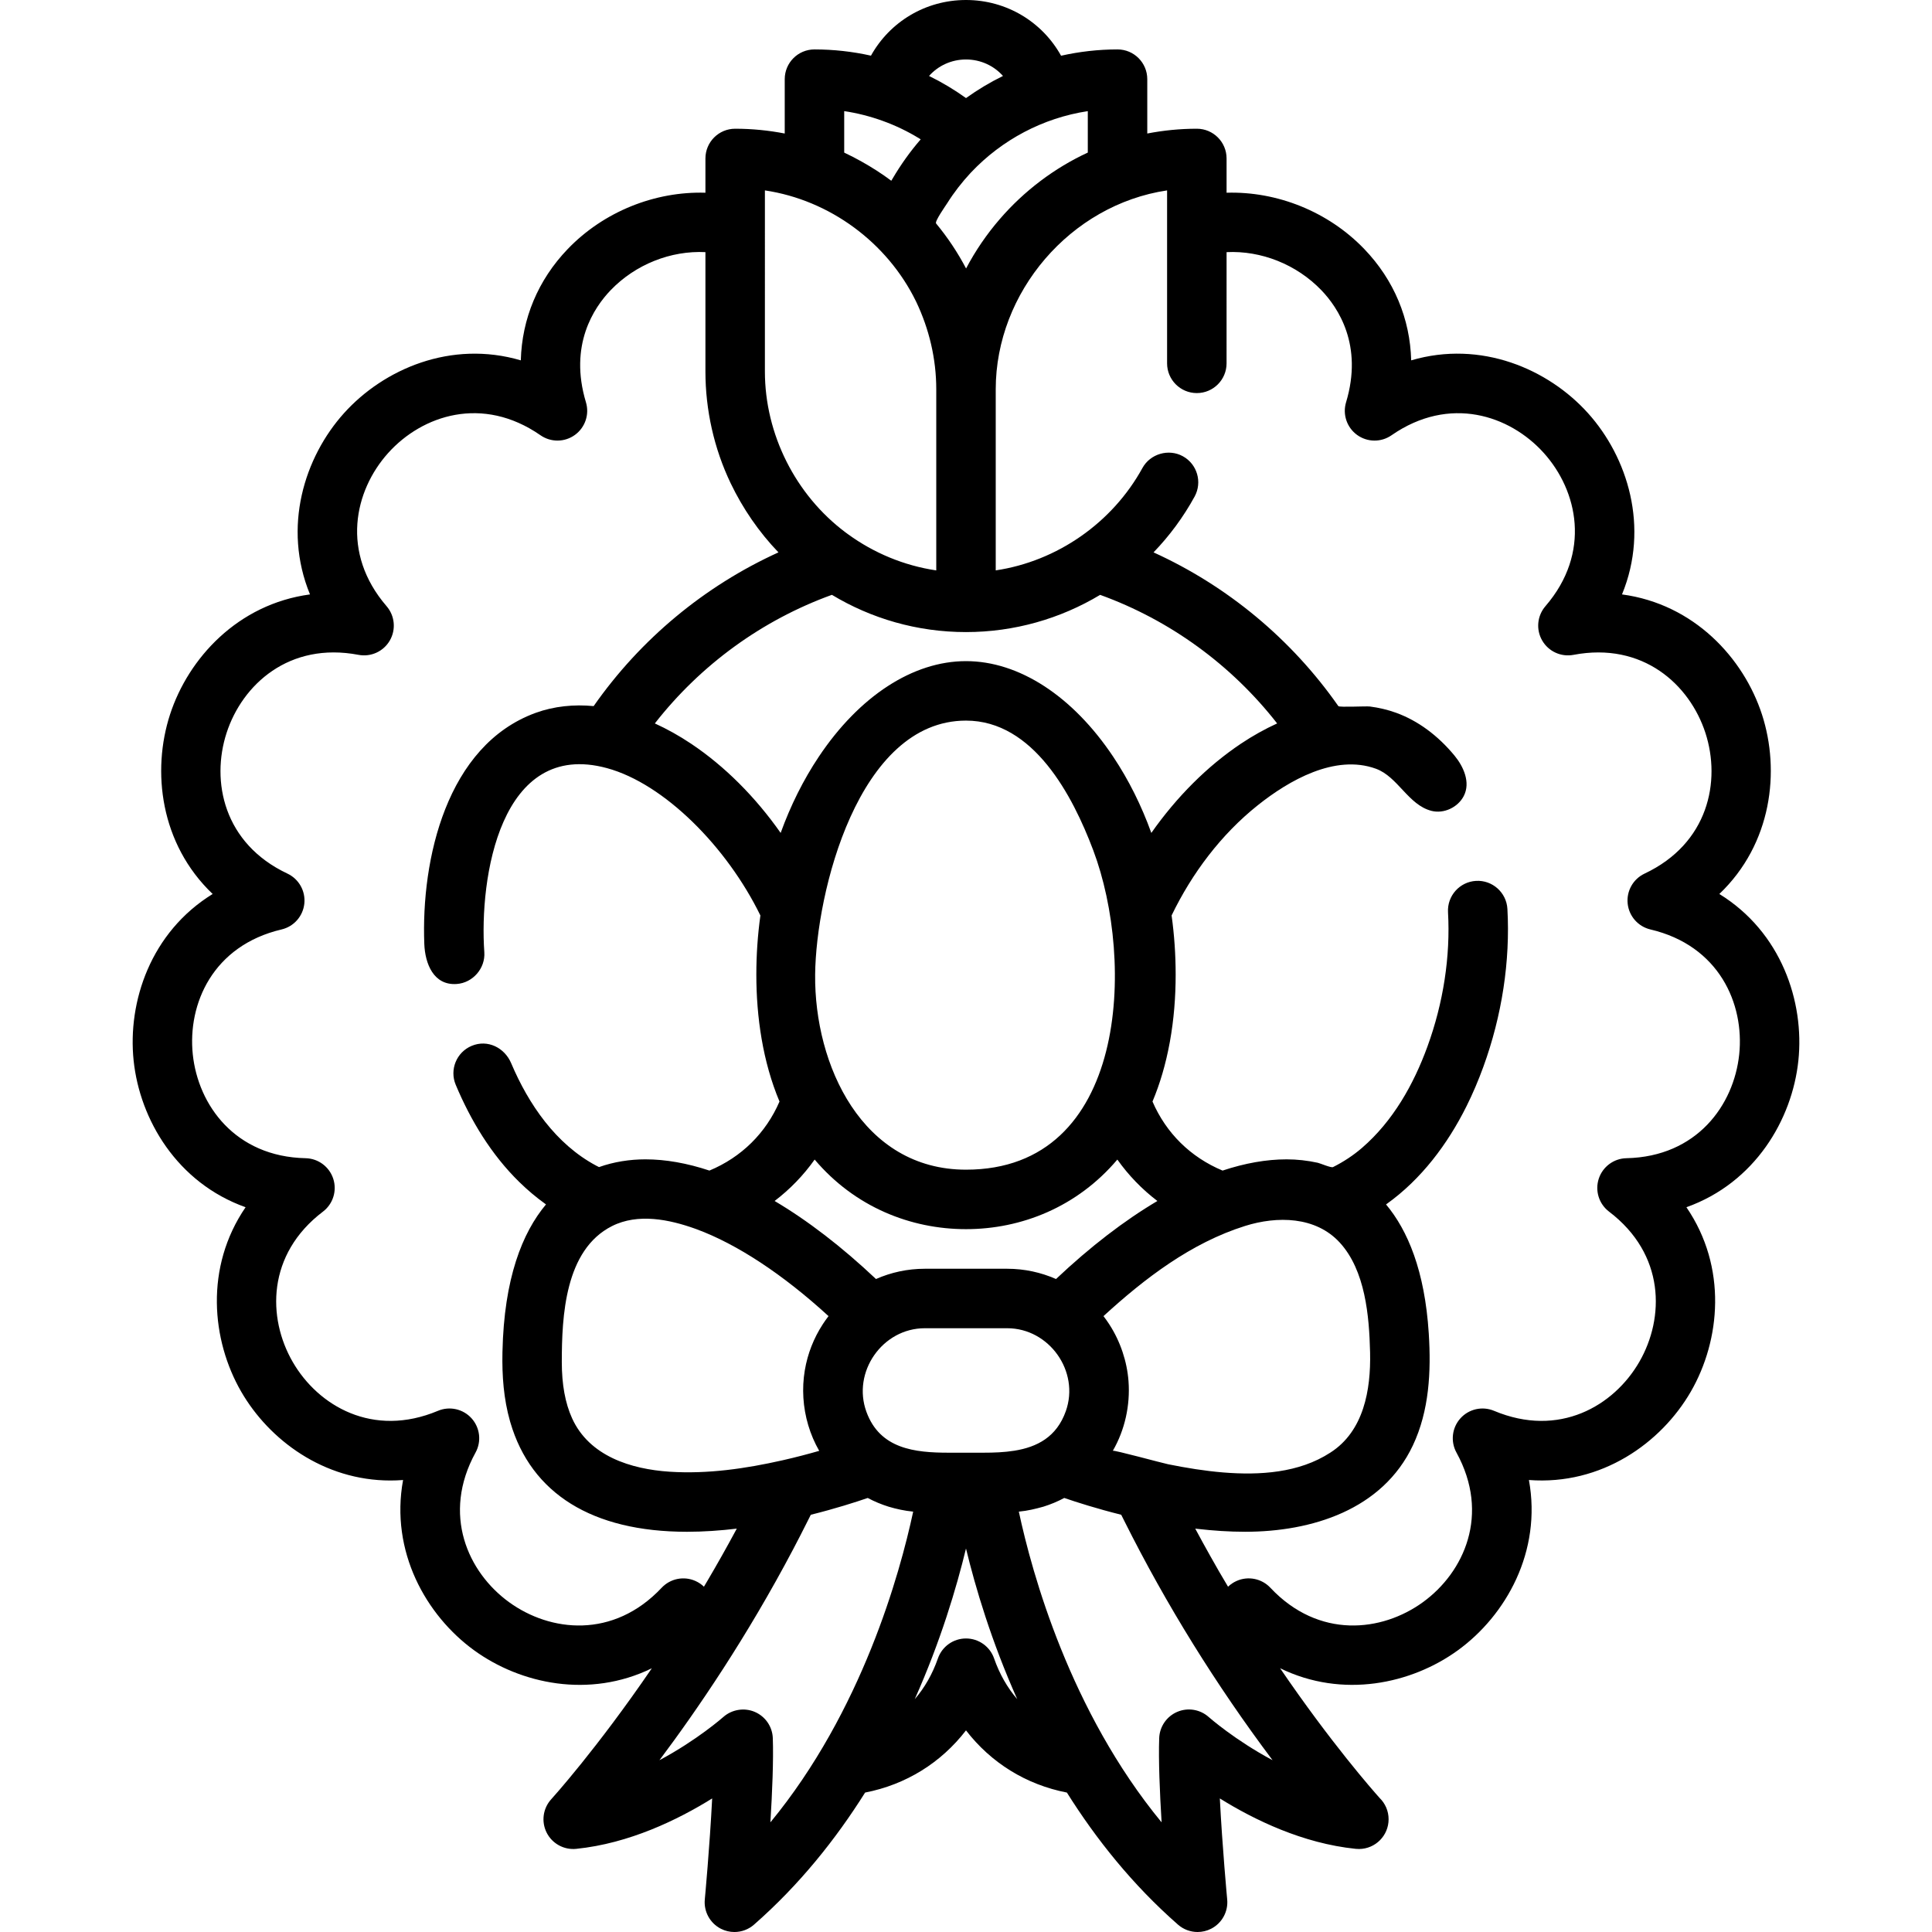
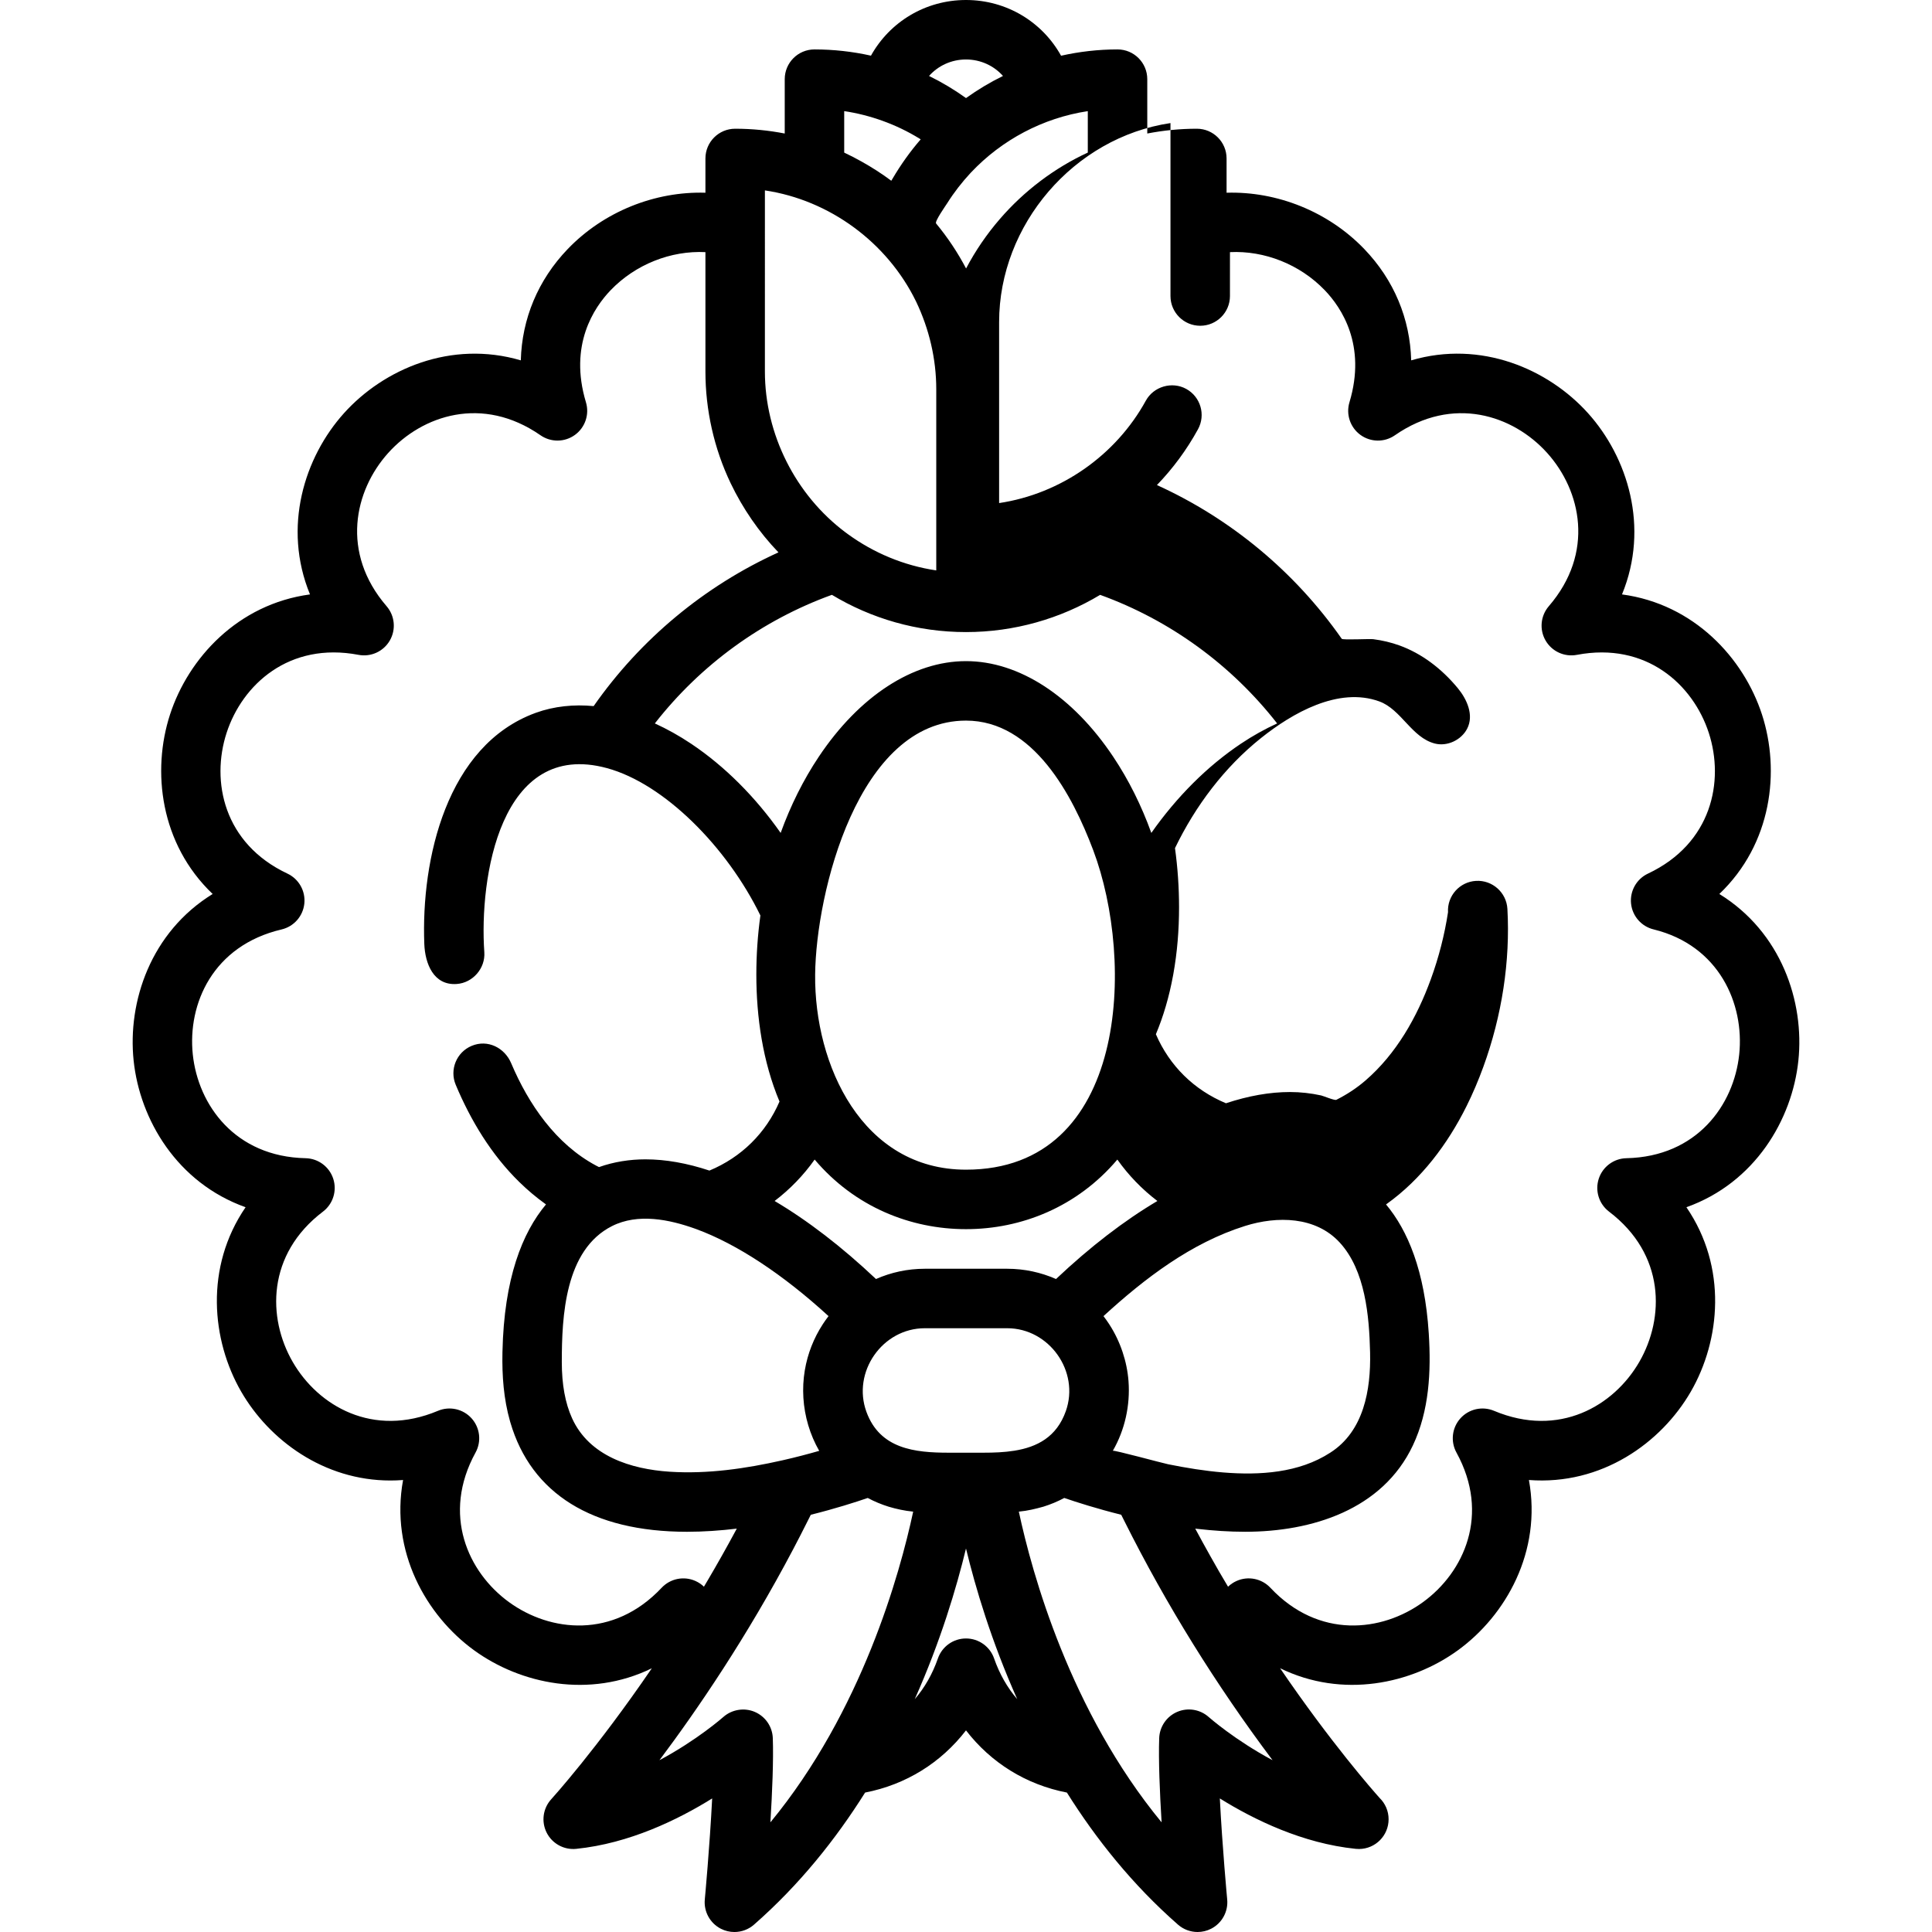
<svg xmlns="http://www.w3.org/2000/svg" fill="#000000" height="800px" width="800px" version="1.1" id="Layer_1" viewBox="0 0 511.999 511.999" xml:space="preserve">
  <g>
    <g>
-       <path d="M455.642,236.913c13.953-13.304,16.156-32.616,11.301-47.557c-4.855-14.94-17.988-29.269-37.096-31.831    c7.335-17.829,1.493-36.367-9.019-48.042c-10.513-11.677-28.343-19.426-46.848-13.987c-0.296-11.007-4.542-21.287-12.43-29.498    c-9.556-9.948-23.13-15.324-36.495-14.923v-9.08c0-4.352-3.529-7.881-7.881-7.881c-4.492,0-8.88,0.446-13.135,1.269V20.978    c0-4.352-3.529-7.881-7.881-7.881c-5.098,0-10.108,0.581-14.963,1.67C276.21,5.798,266.738,0,256,0    c-10.731,0-20.197,5.791-25.186,14.75c-4.883-1.086-9.901-1.653-14.972-1.653c-4.352,0-7.881,3.529-7.881,7.881v14.405    c-4.255-0.823-8.643-1.269-13.135-1.269c-4.352,0-7.881,3.529-7.881,7.881v9.08c-13.364-0.401-26.939,4.974-36.494,14.923    c-7.888,8.212-12.134,18.492-12.431,29.498c-18.502-5.436-36.335,2.312-46.848,13.987c-10.511,11.675-16.354,30.212-9.019,48.042    c-19.106,2.564-32.242,16.892-37.096,31.831c-4.855,14.94-2.652,34.252,11.3,47.557c-16.414,10.112-22.584,28.544-20.942,44.167    c1.642,15.623,11.508,32.369,29.667,38.849c-10.881,15.914-9.021,35.262-1.166,48.866c7.392,12.804,21.841,23.553,39.541,23.552    c1.109,0,2.229-0.042,3.362-0.129c-3.468,18.965,6.101,35.882,18.81,45.117c12.309,8.943,30.565,12.857,47.114,4.773    c-14.665,21.484-26.453,34.48-26.644,34.689c-2.211,2.412-2.702,5.937-1.234,8.862c1.468,2.923,4.594,4.634,7.842,4.304    c14.051-1.432,26.926-7.698,36.023-13.358c-0.649,12.792-1.932,26.579-1.951,26.779c-0.302,3.213,1.387,6.285,4.261,7.754    c1.135,0.58,2.363,0.863,3.584,0.863c1.871,0,3.726-0.666,5.195-1.953c12.026-10.536,21.689-22.654,29.443-35.002    c10.827-2.102,20.123-7.899,26.737-16.48c6.613,8.582,15.91,14.378,26.737,16.48c7.754,12.347,17.417,24.465,29.443,35    c1.469,1.288,3.323,1.953,5.195,1.953c1.221,0,2.451-0.284,3.584-0.863c2.874-1.468,4.562-4.541,4.261-7.754    c-0.019-0.2-1.302-13.987-1.951-26.779c9.097,5.661,21.972,11.926,36.023,13.358c0.299,0.03,0.594,0.043,0.894,0.041    c4.319-0.04,7.807-3.553,7.807-7.881c0-2.21-0.909-4.206-2.374-5.638c-1.884-2.105-12.917-14.65-26.383-34.386    c16.557,8.096,34.82,4.183,47.134-4.763c12.71-9.234,22.278-26.153,18.81-45.118c19.234,1.469,35.05-9.817,42.905-23.42    c7.855-13.604,9.716-32.951-1.166-48.867c18.158-6.479,28.024-23.225,29.667-38.847    C478.226,265.457,472.055,247.026,455.642,236.913z M288.277,29.452v10.983c-8.867,4.093-16.9,10.188-23.282,17.578    c-3.47,4.005-6.488,8.407-8.974,13.134c-2.212-4.213-4.87-8.21-7.95-11.932c-0.428-0.517,2.596-4.796,2.953-5.364    c1.804-2.868,3.898-5.558,6.203-8.04c0.041-0.044,0.084-0.087,0.126-0.131C265.487,37.067,276.376,31.253,288.277,29.452z     M299.067,366.025c-0.388-5.207-2.157-10.522-5.058-15.006c-0.029-0.046-0.059-0.092-0.089-0.139    c-0.44-0.674-0.904-1.33-1.392-1.968c-0.032-0.042-0.059-0.087-0.091-0.129c10.907-9.995,23.244-19.421,37.539-23.901    c8.446-2.647,18.651-2.567,25.055,4.39c6.807,7.397,7.824,19.527,8.053,29.051c0.001,0.065,0.004,0.128,0.005,0.194    c0.209,9.771-1.645,20.74-10.514,26.428c-0.014,0.008-0.027,0.017-0.041,0.025c-8.295,5.395-18.733,6.024-28.328,5.246    c-4.915-0.398-9.788-1.201-14.62-2.171c-1.652-0.332-14.508-3.861-14.676-3.57C298.109,378.94,299.542,372.403,299.067,366.025z     M279.857,338.952c-3.965-1.744-8.34-2.72-12.942-2.72h-21.828c-4.602,0-8.978,0.975-12.942,2.72    c-9.067-8.562-18.107-15.498-26.863-20.681c4.073-3.103,7.649-6.796,10.609-10.977c10.615,12.539,25.398,18.444,40.109,18.444    c14.712,0,29.494-5.904,40.111-18.444c2.96,4.181,6.535,7.875,10.608,10.978C297.963,323.454,288.924,330.389,279.857,338.952z     M282.453,373.967c-2.445,6.897-7.654,9.523-13.64,10.486c-2.654,0.427-5.461,0.526-8.247,0.526h-9.134    c-9.022,0-18.226-0.993-21.819-10.823c-3.856-10.55,4.233-22.163,15.472-22.163h21.829    C278.06,351.994,286.184,363.446,282.453,373.967z M212.905,370.445c0.307,4.917,1.732,9.754,4.193,14.045    c-2.87,0.828-6.18,1.703-9.763,2.512c-9.732,2.198-19.826,3.667-29.823,3.02c-0.023-0.001-0.048-0.002-0.071-0.003    c-10.223-0.676-21.288-4.122-25.842-14.18c-1.818-4.016-2.714-8.948-2.714-14.87c0-12.138,0.809-29.74,13.302-36.042    c6.882-3.472,15.213-1.761,22.124,0.724c0.111,0.04,0.221,0.081,0.33,0.121c10.632,3.928,22.79,11.893,34.925,23.013    c-0.031,0.041-0.058,0.084-0.088,0.125c-0.491,0.641-0.956,1.301-1.4,1.978c-0.027,0.042-0.054,0.083-0.08,0.125    c-2.336,3.608-3.971,7.709-4.712,12.113c-0.003,0.02-0.007,0.039-0.01,0.059C212.875,365.586,212.755,368.025,212.905,370.445z     M216.02,258.272c0.212-21.587,11.371-67.305,39.981-67.305c17.883,0.001,28.264,19.893,33.708,34.33    c11.08,29.378,9.255,84.678-33.709,84.678C228.498,309.976,215.784,282.257,216.02,258.272z M295.023,200.557    c-10.758-16.112-24.981-25.351-39.023-25.351c-14.042,0-28.265,9.24-39.023,25.351c-4.093,6.129-7.472,12.929-10.094,20.176    c-6.715-9.552-14.809-17.667-23.724-23.635c-3.183-2.13-6.403-3.914-9.618-5.382c12.125-15.524,28.419-27.388,46.924-34.079    c10.388,6.261,22.546,9.87,35.534,9.87c12.757,0,24.996-3.522,35.551-9.863c18.497,6.691,34.784,18.552,46.906,34.072    c-3.214,1.468-6.435,3.252-9.618,5.382c-8.915,5.967-17.01,14.083-23.724,23.635C302.496,213.486,299.116,206.686,295.023,200.557    z M256,15.762c3.869,0,7.38,1.652,9.798,4.368c-3.417,1.674-6.687,3.631-9.794,5.858c-3.105-2.227-6.377-4.183-9.8-5.859    C248.621,17.414,252.132,15.762,256,15.762z M223.723,29.447c3.47,0.52,6.867,1.388,10.151,2.57    c3.403,1.225,6.687,2.795,9.768,4.691c0.118,0.073,0.237,0.143,0.354,0.216c-2.798,3.227-5.286,6.72-7.448,10.402    c-0.113,0.193-0.236,0.38-0.348,0.574c-2.483-1.861-5.11-3.54-7.817-5.057c-1.519-0.851-3.08-1.673-4.66-2.404V29.447z     M202.707,60.08v-9.622c17.161,2.555,32.397,13.791,40.019,29.364c0.017,0.036,0.035,0.07,0.052,0.106    c3.473,7.257,5.341,15.193,5.341,23.242v47.994c-8.626-1.284-16.578-4.651-23.342-9.558c-0.232-0.168-0.466-0.336-0.694-0.508    c-13.283-9.942-21.377-26.053-21.377-42.645V60.08z M134.895,424.583c-10.902-7.92-17.872-23.25-8.871-39.643    c1.614-2.938,1.192-6.576-1.051-9.067c-2.243-2.492-5.818-3.291-8.908-1.992c-17.243,7.239-31.76-1.296-38.498-12.965    c-6.738-11.67-6.871-28.51,8.02-39.824c2.67-2.028,3.764-5.523,2.728-8.711c-1.036-3.188-3.975-5.372-7.326-5.444    c-18.697-0.399-28.487-14.102-29.897-27.503c-1.408-13.402,5.319-28.84,23.525-33.12c3.263-0.766,5.685-3.514,6.035-6.848    c0.35-3.334-1.446-6.524-4.48-7.954c-16.918-7.97-20.289-24.469-16.125-37.285c4.163-12.817,16.588-24.182,34.962-20.687    c3.29,0.627,6.622-0.898,8.298-3.802c1.676-2.903,1.332-6.549-0.856-9.087c-12.214-14.163-8.582-30.606,0.435-40.621    c9.017-10.014,24.991-15.345,40.353-4.678c2.754,1.911,6.415,1.874,9.127-0.098c2.712-1.97,3.881-5.441,2.913-8.65    c-4.568-15.153,2.136-25.105,6.539-29.688c6.607-6.879,15.997-10.547,25.127-10.097v31.634c0,10.191,2.282,20.412,6.685,29.606    c3.188,6.657,7.499,12.965,12.67,18.326c-19.579,8.898-36.559,22.985-48.978,40.741c-5.143-0.502-10.483,0.013-15.354,1.785    c-23.656,8.611-30.382,38.879-29.523,61.249c0.199,5.166,2.418,11.045,8.598,10.608c4.263-0.302,7.606-4.161,7.306-8.417    c-1.385-19.605,4.181-56.495,32.505-48.787c15.139,4.12,31.764,20.827,40.658,39.048c-0.71,5.132-1.075,10.367-1.076,15.663    c-0.002,11.196,1.695,23.078,6.14,33.644c-3.614,8.367-10.091,14.759-18.57,18.296c-5.928-1.967-11.618-2.977-16.977-2.977    c-4.147,0-8.374,0.66-12.284,2.054c-0.259-0.13-0.517-0.259-0.772-0.395c-10.647-5.68-17.904-16.255-22.508-27.137    c-1.731-4.091-6.209-6.384-10.472-4.596c-4.014,1.682-5.905,6.302-4.222,10.315c3.982,9.495,9.459,18.549,16.858,25.776    c2.154,2.105,4.459,4.057,6.906,5.812c0.053,0.037,0.105,0.079,0.157,0.116c-6.283,7.508-11.111,19.61-11.533,39.009    c-0.002,0.083-0.005,0.167-0.006,0.25c-0.128,6.134,0.318,12.282,2.007,18.203c0.032,0.109,0.064,0.219,0.096,0.328    c5.513,18.804,21.639,28.963,46.791,28.964c4.425,0,8.873-0.317,13.208-0.834c-0.135,0.25-0.269,0.494-0.404,0.743    c-2.367,4.399-4.821,8.748-7.357,13.051c-0.315,0.535-0.629,1.066-0.945,1.594c-0.646-0.622-1.405-1.141-2.258-1.521    c-3.06-1.363-6.652-0.641-8.948,1.802C162.529,434.396,145.797,432.503,134.895,424.583z M204.163,482.941    c0.49-7.984,0.844-16.47,0.638-22.309c-0.107-3.053-1.973-5.764-4.782-6.965c-2.783-1.19-6.087-0.644-8.345,1.365    c-0.113,0.102-6.947,6.119-16.913,11.438c10.048-13.394,23.153-32.607,35.442-55.917c1.302-2.468,2.574-4.953,3.822-7.449    c0.281-0.561,0.564-1.112,0.844-1.676c6.455-1.612,11.761-3.308,15.089-4.452c1.773,0.946,3.623,1.713,5.554,2.316    c2.076,0.62,4.204,1.074,6.362,1.29c0.042,0.004,0.084,0.01,0.126,0.015C238.48,417.036,228.425,453.48,204.163,482.941z     M263.442,439.496c-1.103-3.165-4.09-5.286-7.442-5.286c-3.352,0-6.337,2.121-7.442,5.286c-1.453,4.165-3.534,7.789-6.135,10.791    c6.85-15.337,11.072-29.572,13.576-39.917c2.503,10.346,6.725,24.581,13.577,39.918    C266.976,447.285,264.894,443.661,263.442,439.496z M320.335,455.041c-2.277-2.041-5.531-2.581-8.347-1.382    c-2.815,1.198-4.681,3.917-4.79,6.974c-0.206,5.838,0.148,14.325,0.638,22.309c-24.264-29.464-34.318-65.91-37.836-82.345    c0.044-0.004,0.087-0.012,0.131-0.016c2.173-0.203,4.263-0.705,6.375-1.296c1.908-0.594,3.761-1.362,5.536-2.31    c3.328,1.143,8.632,2.839,15.088,4.45c0.277,0.561,0.559,1.107,0.836,1.663c11.123,22.249,24.345,43.486,39.271,63.381    C327.275,461.153,320.444,455.137,320.335,455.041z M460.907,279.433c-1.409,13.402-11.2,27.104-29.897,27.504    c-3.351,0.071-6.29,2.255-7.326,5.444c-1.036,3.189,0.059,6.682,2.728,8.71c14.891,11.313,14.758,28.152,8.021,39.823    c-6.739,11.669-21.256,20.206-38.499,12.966c-3.091-1.298-6.664-0.498-8.908,1.993c-2.242,2.49-2.665,6.128-1.051,9.066    c9.002,16.392,2.031,31.722-8.87,39.642c-10.902,7.921-27.636,9.814-40.444-3.813c-2.296-2.443-5.887-3.166-8.948-1.802    c-0.856,0.381-1.618,0.903-2.267,1.528c-1.605-2.696-3.204-5.403-4.719-8.151c-1.35-2.399-2.674-4.814-3.974-7.241    c0.185,0.022,0.365,0.039,0.549,0.06c4.203,0.48,8.433,0.771,12.663,0.771c17.639,0,36.406-5.806,44.467-22.894    c4.34-9.199,4.844-19.584,4.212-29.578c-0.003-0.044-0.005-0.089-0.008-0.133c-1.06-16.585-5.583-27.28-11.32-34.14    c0.049-0.035,0.099-0.075,0.148-0.109c9.198-6.575,16.173-15.874,21.181-25.926c1.679-3.371,3.151-6.853,4.442-10.391    c4.956-13.595,7.165-28.083,6.391-41.894c-0.244-4.346-3.979-7.67-8.31-7.427c-4.346,0.244-7.671,3.965-7.427,8.311    c0.328,5.847,0.02,11.849-0.898,17.84c-0.918,5.992-2.448,11.971-4.563,17.773c-3.667,10.058-9.14,19.756-17.322,26.826    c-2.332,2.014-4.944,3.721-7.698,5.102c-0.488,0.245-3.385-1.007-4.044-1.151c-2.706-0.591-5.473-0.904-8.243-0.904    c-5.359,0-11.049,1.01-16.977,2.977c-8.479-3.537-14.956-9.929-18.57-18.296c1.968-4.679,3.509-9.88,4.558-15.593    c0.019-0.1,0.037-0.199,0.056-0.298c1.055-5.855,1.526-11.818,1.525-17.766c-0.001-5.286-0.366-10.524-1.077-15.659    c5.402-11.179,13.103-21.449,22.844-29.209c8.218-6.548,20.452-13.622,31.303-9.672c5.819,2.118,8.576,9.599,14.727,11.165    c3.274,0.833,6.995-0.921,8.549-3.927c1.873-3.62-0.09-7.859-2.46-10.728c-4.417-5.348-9.7-9.236-15.436-11.326    c-2.251-0.821-4.603-1.366-6.977-1.674c-0.988-0.128-8.102,0.263-8.36-0.106c-12.42-17.755-29.398-31.841-48.975-40.739    c4.21-4.363,7.883-9.317,10.88-14.782c2.092-3.817,0.695-8.606-3.122-10.699c-3.762-2.064-8.639-0.641-10.701,3.12    c-7.942,14.474-22.547,24.695-38.879,27.135c0,0,0-47.988,0-47.991c0-25.704,19.764-48.893,45.412-52.712v9.622v36.211    c0,4.352,3.529,7.881,7.881,7.881s7.881-3.529,7.881-7.881V66.819c9.129-0.449,18.521,3.22,25.127,10.098    c4.403,4.584,11.107,14.535,6.539,29.688c-0.968,3.209,0.201,6.68,2.913,8.65c2.711,1.97,6.374,2.01,9.127,0.098    c15.362-10.667,31.335-5.337,40.352,4.678c9.017,10.015,12.649,26.458,0.435,40.62c-2.189,2.539-2.534,6.185-0.856,9.087    c1.677,2.902,5.007,4.429,8.298,3.802c18.37-3.496,30.797,7.871,34.962,20.687c4.164,12.816,0.793,29.315-16.125,37.285    c-3.033,1.428-4.83,4.619-4.48,7.954c0.35,3.333,2.772,6.081,6.035,6.848C455.588,250.594,462.316,266.032,460.907,279.433z" />
+       <path d="M455.642,236.913c13.953-13.304,16.156-32.616,11.301-47.557c-4.855-14.94-17.988-29.269-37.096-31.831    c7.335-17.829,1.493-36.367-9.019-48.042c-10.513-11.677-28.343-19.426-46.848-13.987c-0.296-11.007-4.542-21.287-12.43-29.498    c-9.556-9.948-23.13-15.324-36.495-14.923v-9.08c0-4.352-3.529-7.881-7.881-7.881c-4.492,0-8.88,0.446-13.135,1.269V20.978    c0-4.352-3.529-7.881-7.881-7.881c-5.098,0-10.108,0.581-14.963,1.67C276.21,5.798,266.738,0,256,0    c-10.731,0-20.197,5.791-25.186,14.75c-4.883-1.086-9.901-1.653-14.972-1.653c-4.352,0-7.881,3.529-7.881,7.881v14.405    c-4.255-0.823-8.643-1.269-13.135-1.269c-4.352,0-7.881,3.529-7.881,7.881v9.08c-13.364-0.401-26.939,4.974-36.494,14.923    c-7.888,8.212-12.134,18.492-12.431,29.498c-18.502-5.436-36.335,2.312-46.848,13.987c-10.511,11.675-16.354,30.212-9.019,48.042    c-19.106,2.564-32.242,16.892-37.096,31.831c-4.855,14.94-2.652,34.252,11.3,47.557c-16.414,10.112-22.584,28.544-20.942,44.167    c1.642,15.623,11.508,32.369,29.667,38.849c-10.881,15.914-9.021,35.262-1.166,48.866c7.392,12.804,21.841,23.553,39.541,23.552    c1.109,0,2.229-0.042,3.362-0.129c-3.468,18.965,6.101,35.882,18.81,45.117c12.309,8.943,30.565,12.857,47.114,4.773    c-14.665,21.484-26.453,34.48-26.644,34.689c-2.211,2.412-2.702,5.937-1.234,8.862c1.468,2.923,4.594,4.634,7.842,4.304    c14.051-1.432,26.926-7.698,36.023-13.358c-0.649,12.792-1.932,26.579-1.951,26.779c-0.302,3.213,1.387,6.285,4.261,7.754    c1.135,0.58,2.363,0.863,3.584,0.863c1.871,0,3.726-0.666,5.195-1.953c12.026-10.536,21.689-22.654,29.443-35.002    c10.827-2.102,20.123-7.899,26.737-16.48c6.613,8.582,15.91,14.378,26.737,16.48c7.754,12.347,17.417,24.465,29.443,35    c1.469,1.288,3.323,1.953,5.195,1.953c1.221,0,2.451-0.284,3.584-0.863c2.874-1.468,4.562-4.541,4.261-7.754    c-0.019-0.2-1.302-13.987-1.951-26.779c9.097,5.661,21.972,11.926,36.023,13.358c0.299,0.03,0.594,0.043,0.894,0.041    c4.319-0.04,7.807-3.553,7.807-7.881c0-2.21-0.909-4.206-2.374-5.638c-1.884-2.105-12.917-14.65-26.383-34.386    c16.557,8.096,34.82,4.183,47.134-4.763c12.71-9.234,22.278-26.153,18.81-45.118c19.234,1.469,35.05-9.817,42.905-23.42    c7.855-13.604,9.716-32.951-1.166-48.867c18.158-6.479,28.024-23.225,29.667-38.847    C478.226,265.457,472.055,247.026,455.642,236.913z M288.277,29.452v10.983c-8.867,4.093-16.9,10.188-23.282,17.578    c-3.47,4.005-6.488,8.407-8.974,13.134c-2.212-4.213-4.87-8.21-7.95-11.932c-0.428-0.517,2.596-4.796,2.953-5.364    c1.804-2.868,3.898-5.558,6.203-8.04c0.041-0.044,0.084-0.087,0.126-0.131C265.487,37.067,276.376,31.253,288.277,29.452z     M299.067,366.025c-0.388-5.207-2.157-10.522-5.058-15.006c-0.029-0.046-0.059-0.092-0.089-0.139    c-0.44-0.674-0.904-1.33-1.392-1.968c-0.032-0.042-0.059-0.087-0.091-0.129c10.907-9.995,23.244-19.421,37.539-23.901    c8.446-2.647,18.651-2.567,25.055,4.39c6.807,7.397,7.824,19.527,8.053,29.051c0.001,0.065,0.004,0.128,0.005,0.194    c0.209,9.771-1.645,20.74-10.514,26.428c-0.014,0.008-0.027,0.017-0.041,0.025c-8.295,5.395-18.733,6.024-28.328,5.246    c-4.915-0.398-9.788-1.201-14.62-2.171c-1.652-0.332-14.508-3.861-14.676-3.57C298.109,378.94,299.542,372.403,299.067,366.025z     M279.857,338.952c-3.965-1.744-8.34-2.72-12.942-2.72h-21.828c-4.602,0-8.978,0.975-12.942,2.72    c-9.067-8.562-18.107-15.498-26.863-20.681c4.073-3.103,7.649-6.796,10.609-10.977c10.615,12.539,25.398,18.444,40.109,18.444    c14.712,0,29.494-5.904,40.111-18.444c2.96,4.181,6.535,7.875,10.608,10.978C297.963,323.454,288.924,330.389,279.857,338.952z     M282.453,373.967c-2.445,6.897-7.654,9.523-13.64,10.486c-2.654,0.427-5.461,0.526-8.247,0.526h-9.134    c-9.022,0-18.226-0.993-21.819-10.823c-3.856-10.55,4.233-22.163,15.472-22.163h21.829    C278.06,351.994,286.184,363.446,282.453,373.967z M212.905,370.445c0.307,4.917,1.732,9.754,4.193,14.045    c-2.87,0.828-6.18,1.703-9.763,2.512c-9.732,2.198-19.826,3.667-29.823,3.02c-0.023-0.001-0.048-0.002-0.071-0.003    c-10.223-0.676-21.288-4.122-25.842-14.18c-1.818-4.016-2.714-8.948-2.714-14.87c0-12.138,0.809-29.74,13.302-36.042    c6.882-3.472,15.213-1.761,22.124,0.724c0.111,0.04,0.221,0.081,0.33,0.121c10.632,3.928,22.79,11.893,34.925,23.013    c-0.031,0.041-0.058,0.084-0.088,0.125c-0.491,0.641-0.956,1.301-1.4,1.978c-0.027,0.042-0.054,0.083-0.08,0.125    c-2.336,3.608-3.971,7.709-4.712,12.113c-0.003,0.02-0.007,0.039-0.01,0.059C212.875,365.586,212.755,368.025,212.905,370.445z     M216.02,258.272c0.212-21.587,11.371-67.305,39.981-67.305c17.883,0.001,28.264,19.893,33.708,34.33    c11.08,29.378,9.255,84.678-33.709,84.678C228.498,309.976,215.784,282.257,216.02,258.272z M295.023,200.557    c-10.758-16.112-24.981-25.351-39.023-25.351c-14.042,0-28.265,9.24-39.023,25.351c-4.093,6.129-7.472,12.929-10.094,20.176    c-6.715-9.552-14.809-17.667-23.724-23.635c-3.183-2.13-6.403-3.914-9.618-5.382c12.125-15.524,28.419-27.388,46.924-34.079    c10.388,6.261,22.546,9.87,35.534,9.87c12.757,0,24.996-3.522,35.551-9.863c18.497,6.691,34.784,18.552,46.906,34.072    c-3.214,1.468-6.435,3.252-9.618,5.382c-8.915,5.967-17.01,14.083-23.724,23.635C302.496,213.486,299.116,206.686,295.023,200.557    z M256,15.762c3.869,0,7.38,1.652,9.798,4.368c-3.417,1.674-6.687,3.631-9.794,5.858c-3.105-2.227-6.377-4.183-9.8-5.859    C248.621,17.414,252.132,15.762,256,15.762z M223.723,29.447c3.47,0.52,6.867,1.388,10.151,2.57    c3.403,1.225,6.687,2.795,9.768,4.691c0.118,0.073,0.237,0.143,0.354,0.216c-2.798,3.227-5.286,6.72-7.448,10.402    c-0.113,0.193-0.236,0.38-0.348,0.574c-2.483-1.861-5.11-3.54-7.817-5.057c-1.519-0.851-3.08-1.673-4.66-2.404V29.447z     M202.707,60.08v-9.622c17.161,2.555,32.397,13.791,40.019,29.364c0.017,0.036,0.035,0.07,0.052,0.106    c3.473,7.257,5.341,15.193,5.341,23.242v47.994c-8.626-1.284-16.578-4.651-23.342-9.558c-0.232-0.168-0.466-0.336-0.694-0.508    c-13.283-9.942-21.377-26.053-21.377-42.645V60.08z M134.895,424.583c-10.902-7.92-17.872-23.25-8.871-39.643    c1.614-2.938,1.192-6.576-1.051-9.067c-2.243-2.492-5.818-3.291-8.908-1.992c-17.243,7.239-31.76-1.296-38.498-12.965    c-6.738-11.67-6.871-28.51,8.02-39.824c2.67-2.028,3.764-5.523,2.728-8.711c-1.036-3.188-3.975-5.372-7.326-5.444    c-18.697-0.399-28.487-14.102-29.897-27.503c-1.408-13.402,5.319-28.84,23.525-33.12c3.263-0.766,5.685-3.514,6.035-6.848    c0.35-3.334-1.446-6.524-4.48-7.954c-16.918-7.97-20.289-24.469-16.125-37.285c4.163-12.817,16.588-24.182,34.962-20.687    c3.29,0.627,6.622-0.898,8.298-3.802c1.676-2.903,1.332-6.549-0.856-9.087c-12.214-14.163-8.582-30.606,0.435-40.621    c9.017-10.014,24.991-15.345,40.353-4.678c2.754,1.911,6.415,1.874,9.127-0.098c2.712-1.97,3.881-5.441,2.913-8.65    c-4.568-15.153,2.136-25.105,6.539-29.688c6.607-6.879,15.997-10.547,25.127-10.097v31.634c0,10.191,2.282,20.412,6.685,29.606    c3.188,6.657,7.499,12.965,12.67,18.326c-19.579,8.898-36.559,22.985-48.978,40.741c-5.143-0.502-10.483,0.013-15.354,1.785    c-23.656,8.611-30.382,38.879-29.523,61.249c0.199,5.166,2.418,11.045,8.598,10.608c4.263-0.302,7.606-4.161,7.306-8.417    c-1.385-19.605,4.181-56.495,32.505-48.787c15.139,4.12,31.764,20.827,40.658,39.048c-0.71,5.132-1.075,10.367-1.076,15.663    c-0.002,11.196,1.695,23.078,6.14,33.644c-3.614,8.367-10.091,14.759-18.57,18.296c-5.928-1.967-11.618-2.977-16.977-2.977    c-4.147,0-8.374,0.66-12.284,2.054c-0.259-0.13-0.517-0.259-0.772-0.395c-10.647-5.68-17.904-16.255-22.508-27.137    c-1.731-4.091-6.209-6.384-10.472-4.596c-4.014,1.682-5.905,6.302-4.222,10.315c3.982,9.495,9.459,18.549,16.858,25.776    c2.154,2.105,4.459,4.057,6.906,5.812c0.053,0.037,0.105,0.079,0.157,0.116c-6.283,7.508-11.111,19.61-11.533,39.009    c-0.002,0.083-0.005,0.167-0.006,0.25c-0.128,6.134,0.318,12.282,2.007,18.203c0.032,0.109,0.064,0.219,0.096,0.328    c5.513,18.804,21.639,28.963,46.791,28.964c4.425,0,8.873-0.317,13.208-0.834c-0.135,0.25-0.269,0.494-0.404,0.743    c-2.367,4.399-4.821,8.748-7.357,13.051c-0.315,0.535-0.629,1.066-0.945,1.594c-0.646-0.622-1.405-1.141-2.258-1.521    c-3.06-1.363-6.652-0.641-8.948,1.802C162.529,434.396,145.797,432.503,134.895,424.583z M204.163,482.941    c0.49-7.984,0.844-16.47,0.638-22.309c-0.107-3.053-1.973-5.764-4.782-6.965c-2.783-1.19-6.087-0.644-8.345,1.365    c-0.113,0.102-6.947,6.119-16.913,11.438c10.048-13.394,23.153-32.607,35.442-55.917c1.302-2.468,2.574-4.953,3.822-7.449    c0.281-0.561,0.564-1.112,0.844-1.676c6.455-1.612,11.761-3.308,15.089-4.452c1.773,0.946,3.623,1.713,5.554,2.316    c2.076,0.62,4.204,1.074,6.362,1.29c0.042,0.004,0.084,0.01,0.126,0.015C238.48,417.036,228.425,453.48,204.163,482.941z     M263.442,439.496c-1.103-3.165-4.09-5.286-7.442-5.286c-3.352,0-6.337,2.121-7.442,5.286c-1.453,4.165-3.534,7.789-6.135,10.791    c6.85-15.337,11.072-29.572,13.576-39.917c2.503,10.346,6.725,24.581,13.577,39.918    C266.976,447.285,264.894,443.661,263.442,439.496z M320.335,455.041c-2.277-2.041-5.531-2.581-8.347-1.382    c-2.815,1.198-4.681,3.917-4.79,6.974c-0.206,5.838,0.148,14.325,0.638,22.309c-24.264-29.464-34.318-65.91-37.836-82.345    c0.044-0.004,0.087-0.012,0.131-0.016c2.173-0.203,4.263-0.705,6.375-1.296c1.908-0.594,3.761-1.362,5.536-2.31    c3.328,1.143,8.632,2.839,15.088,4.45c0.277,0.561,0.559,1.107,0.836,1.663c11.123,22.249,24.345,43.486,39.271,63.381    C327.275,461.153,320.444,455.137,320.335,455.041z M460.907,279.433c-1.409,13.402-11.2,27.104-29.897,27.504    c-3.351,0.071-6.29,2.255-7.326,5.444c-1.036,3.189,0.059,6.682,2.728,8.71c14.891,11.313,14.758,28.152,8.021,39.823    c-6.739,11.669-21.256,20.206-38.499,12.966c-3.091-1.298-6.664-0.498-8.908,1.993c-2.242,2.49-2.665,6.128-1.051,9.066    c9.002,16.392,2.031,31.722-8.87,39.642c-10.902,7.921-27.636,9.814-40.444-3.813c-2.296-2.443-5.887-3.166-8.948-1.802    c-0.856,0.381-1.618,0.903-2.267,1.528c-1.605-2.696-3.204-5.403-4.719-8.151c-1.35-2.399-2.674-4.814-3.974-7.241    c0.185,0.022,0.365,0.039,0.549,0.06c4.203,0.48,8.433,0.771,12.663,0.771c17.639,0,36.406-5.806,44.467-22.894    c4.34-9.199,4.844-19.584,4.212-29.578c-0.003-0.044-0.005-0.089-0.008-0.133c-1.06-16.585-5.583-27.28-11.32-34.14    c0.049-0.035,0.099-0.075,0.148-0.109c9.198-6.575,16.173-15.874,21.181-25.926c1.679-3.371,3.151-6.853,4.442-10.391    c4.956-13.595,7.165-28.083,6.391-41.894c-0.244-4.346-3.979-7.67-8.31-7.427c-4.346,0.244-7.671,3.965-7.427,8.311    c-0.918,5.992-2.448,11.971-4.563,17.773c-3.667,10.058-9.14,19.756-17.322,26.826    c-2.332,2.014-4.944,3.721-7.698,5.102c-0.488,0.245-3.385-1.007-4.044-1.151c-2.706-0.591-5.473-0.904-8.243-0.904    c-5.359,0-11.049,1.01-16.977,2.977c-8.479-3.537-14.956-9.929-18.57-18.296c1.968-4.679,3.509-9.88,4.558-15.593    c0.019-0.1,0.037-0.199,0.056-0.298c1.055-5.855,1.526-11.818,1.525-17.766c-0.001-5.286-0.366-10.524-1.077-15.659    c5.402-11.179,13.103-21.449,22.844-29.209c8.218-6.548,20.452-13.622,31.303-9.672c5.819,2.118,8.576,9.599,14.727,11.165    c3.274,0.833,6.995-0.921,8.549-3.927c1.873-3.62-0.09-7.859-2.46-10.728c-4.417-5.348-9.7-9.236-15.436-11.326    c-2.251-0.821-4.603-1.366-6.977-1.674c-0.988-0.128-8.102,0.263-8.36-0.106c-12.42-17.755-29.398-31.841-48.975-40.739    c4.21-4.363,7.883-9.317,10.88-14.782c2.092-3.817,0.695-8.606-3.122-10.699c-3.762-2.064-8.639-0.641-10.701,3.12    c-7.942,14.474-22.547,24.695-38.879,27.135c0,0,0-47.988,0-47.991c0-25.704,19.764-48.893,45.412-52.712v9.622v36.211    c0,4.352,3.529,7.881,7.881,7.881s7.881-3.529,7.881-7.881V66.819c9.129-0.449,18.521,3.22,25.127,10.098    c4.403,4.584,11.107,14.535,6.539,29.688c-0.968,3.209,0.201,6.68,2.913,8.65c2.711,1.97,6.374,2.01,9.127,0.098    c15.362-10.667,31.335-5.337,40.352,4.678c9.017,10.015,12.649,26.458,0.435,40.62c-2.189,2.539-2.534,6.185-0.856,9.087    c1.677,2.902,5.007,4.429,8.298,3.802c18.37-3.496,30.797,7.871,34.962,20.687c4.164,12.816,0.793,29.315-16.125,37.285    c-3.033,1.428-4.83,4.619-4.48,7.954c0.35,3.333,2.772,6.081,6.035,6.848C455.588,250.594,462.316,266.032,460.907,279.433z" />
    </g>
  </g>
</svg>